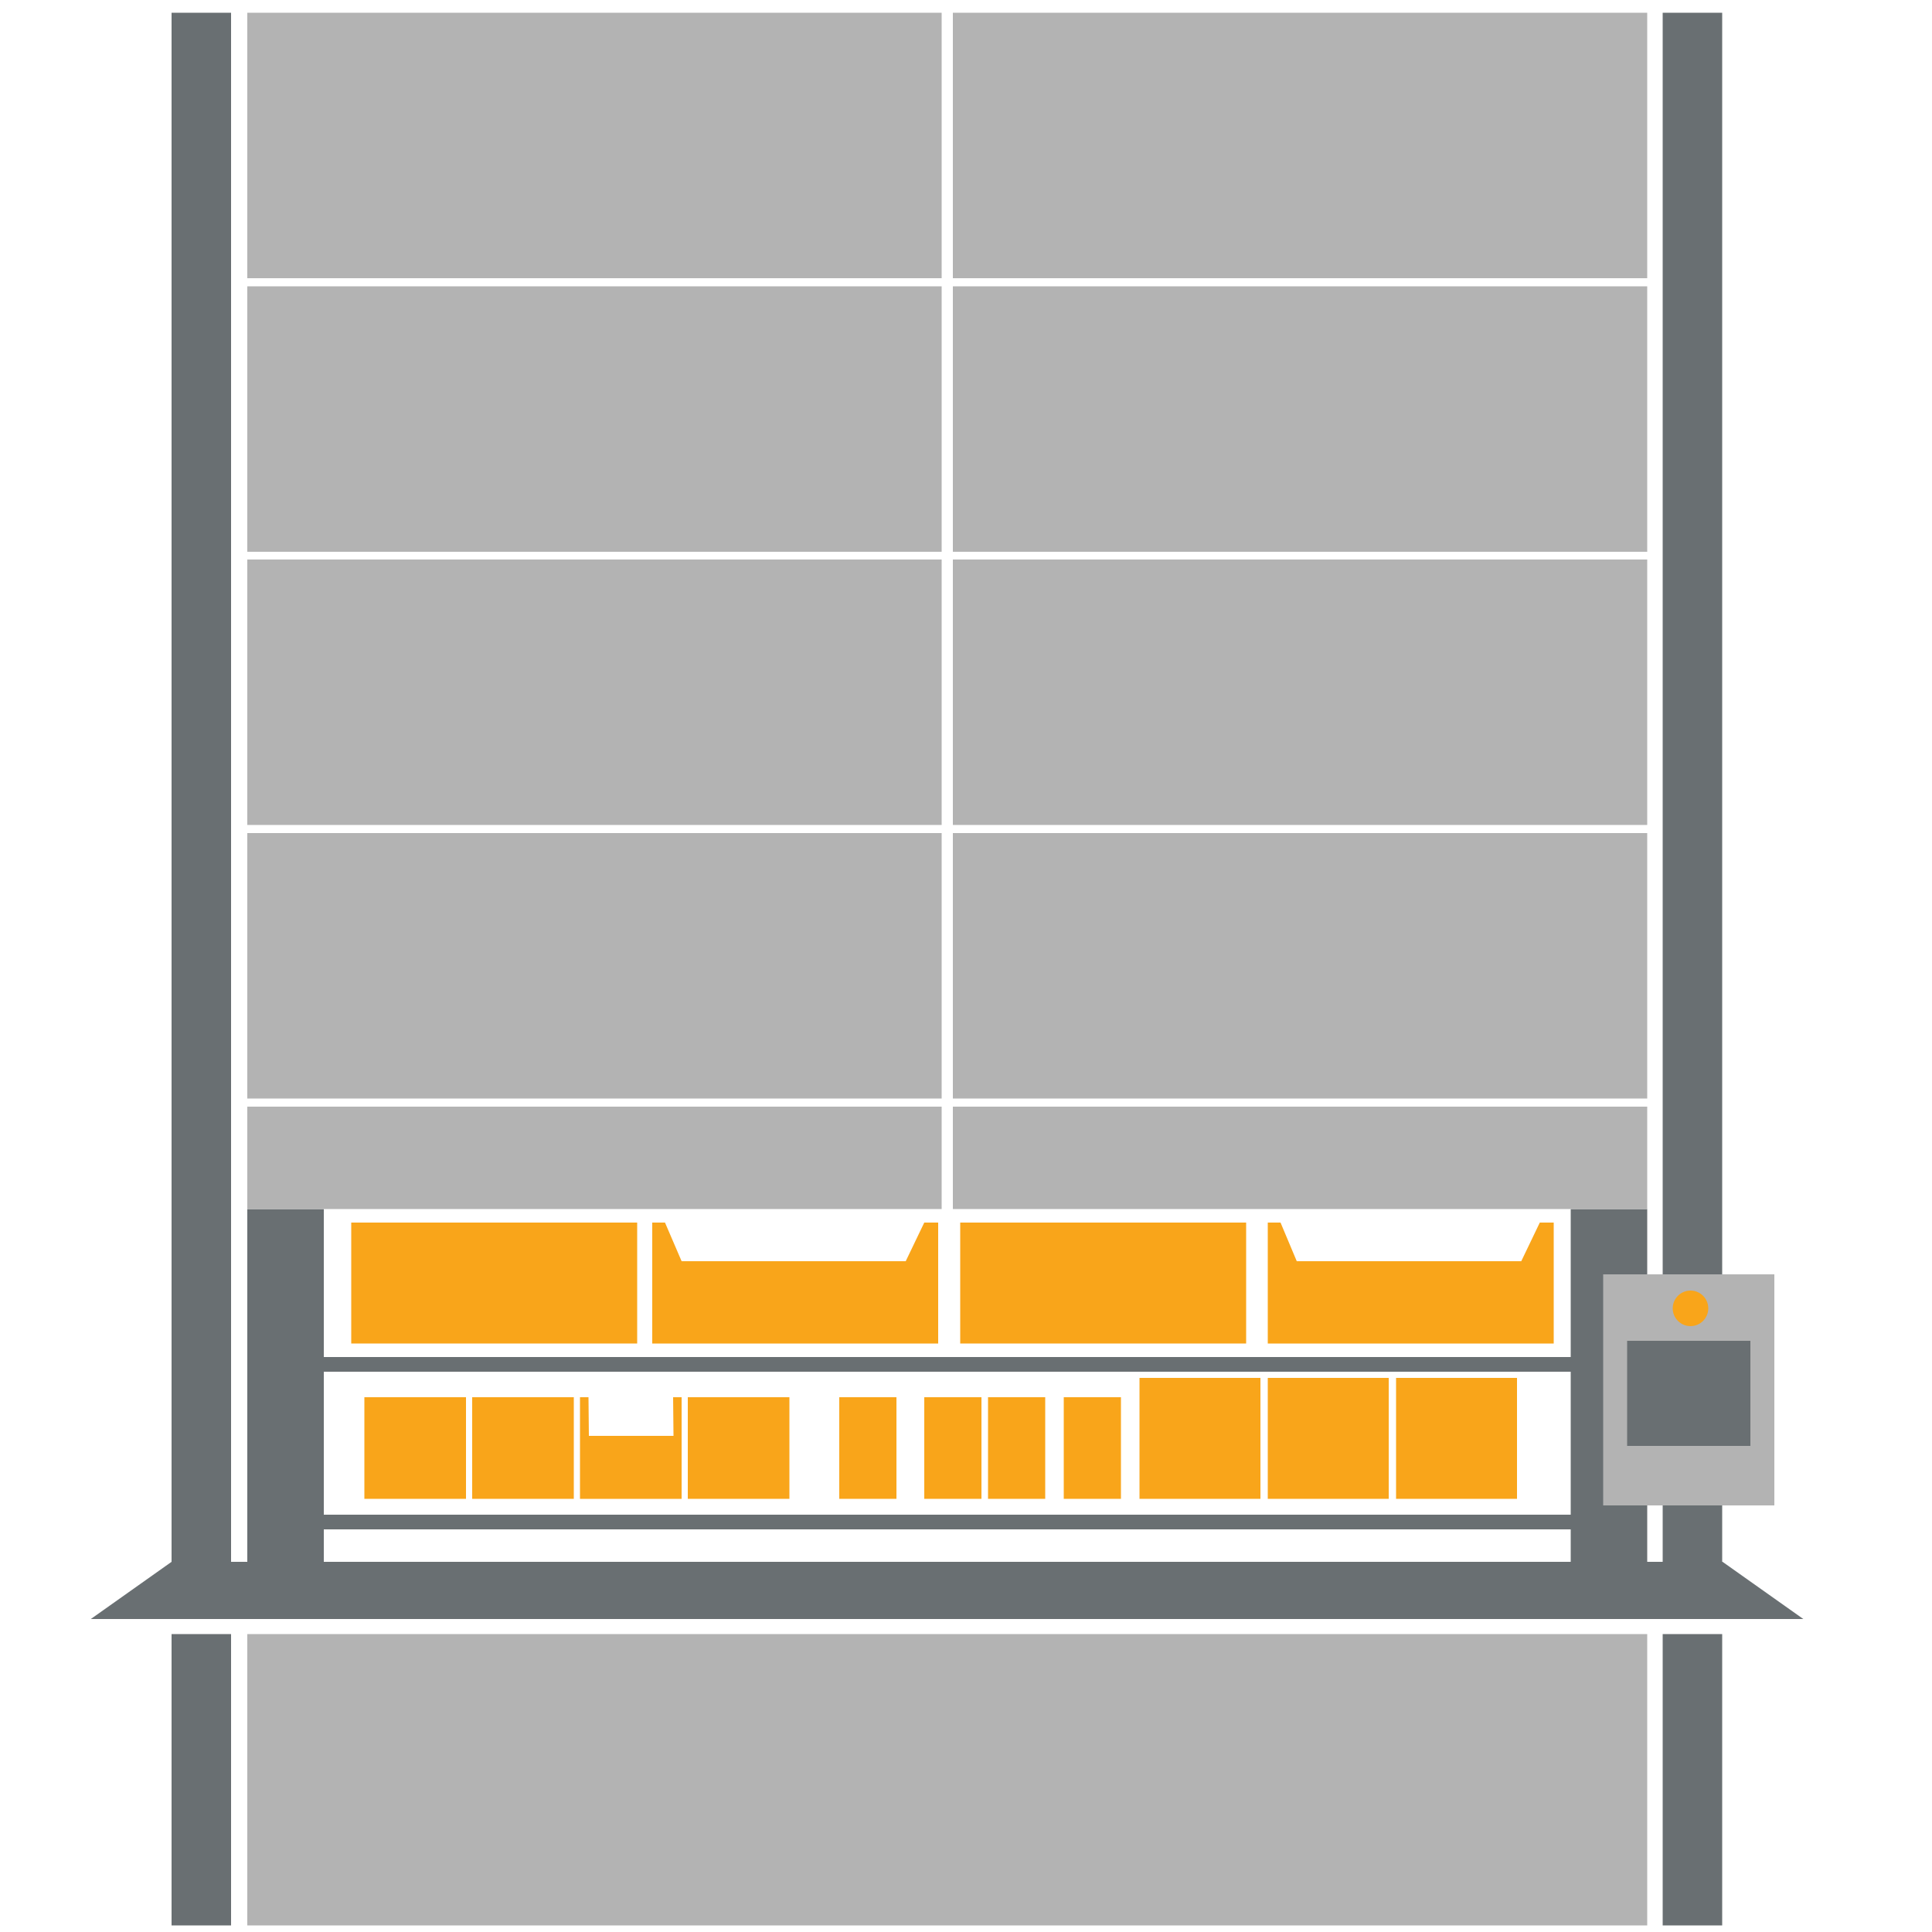
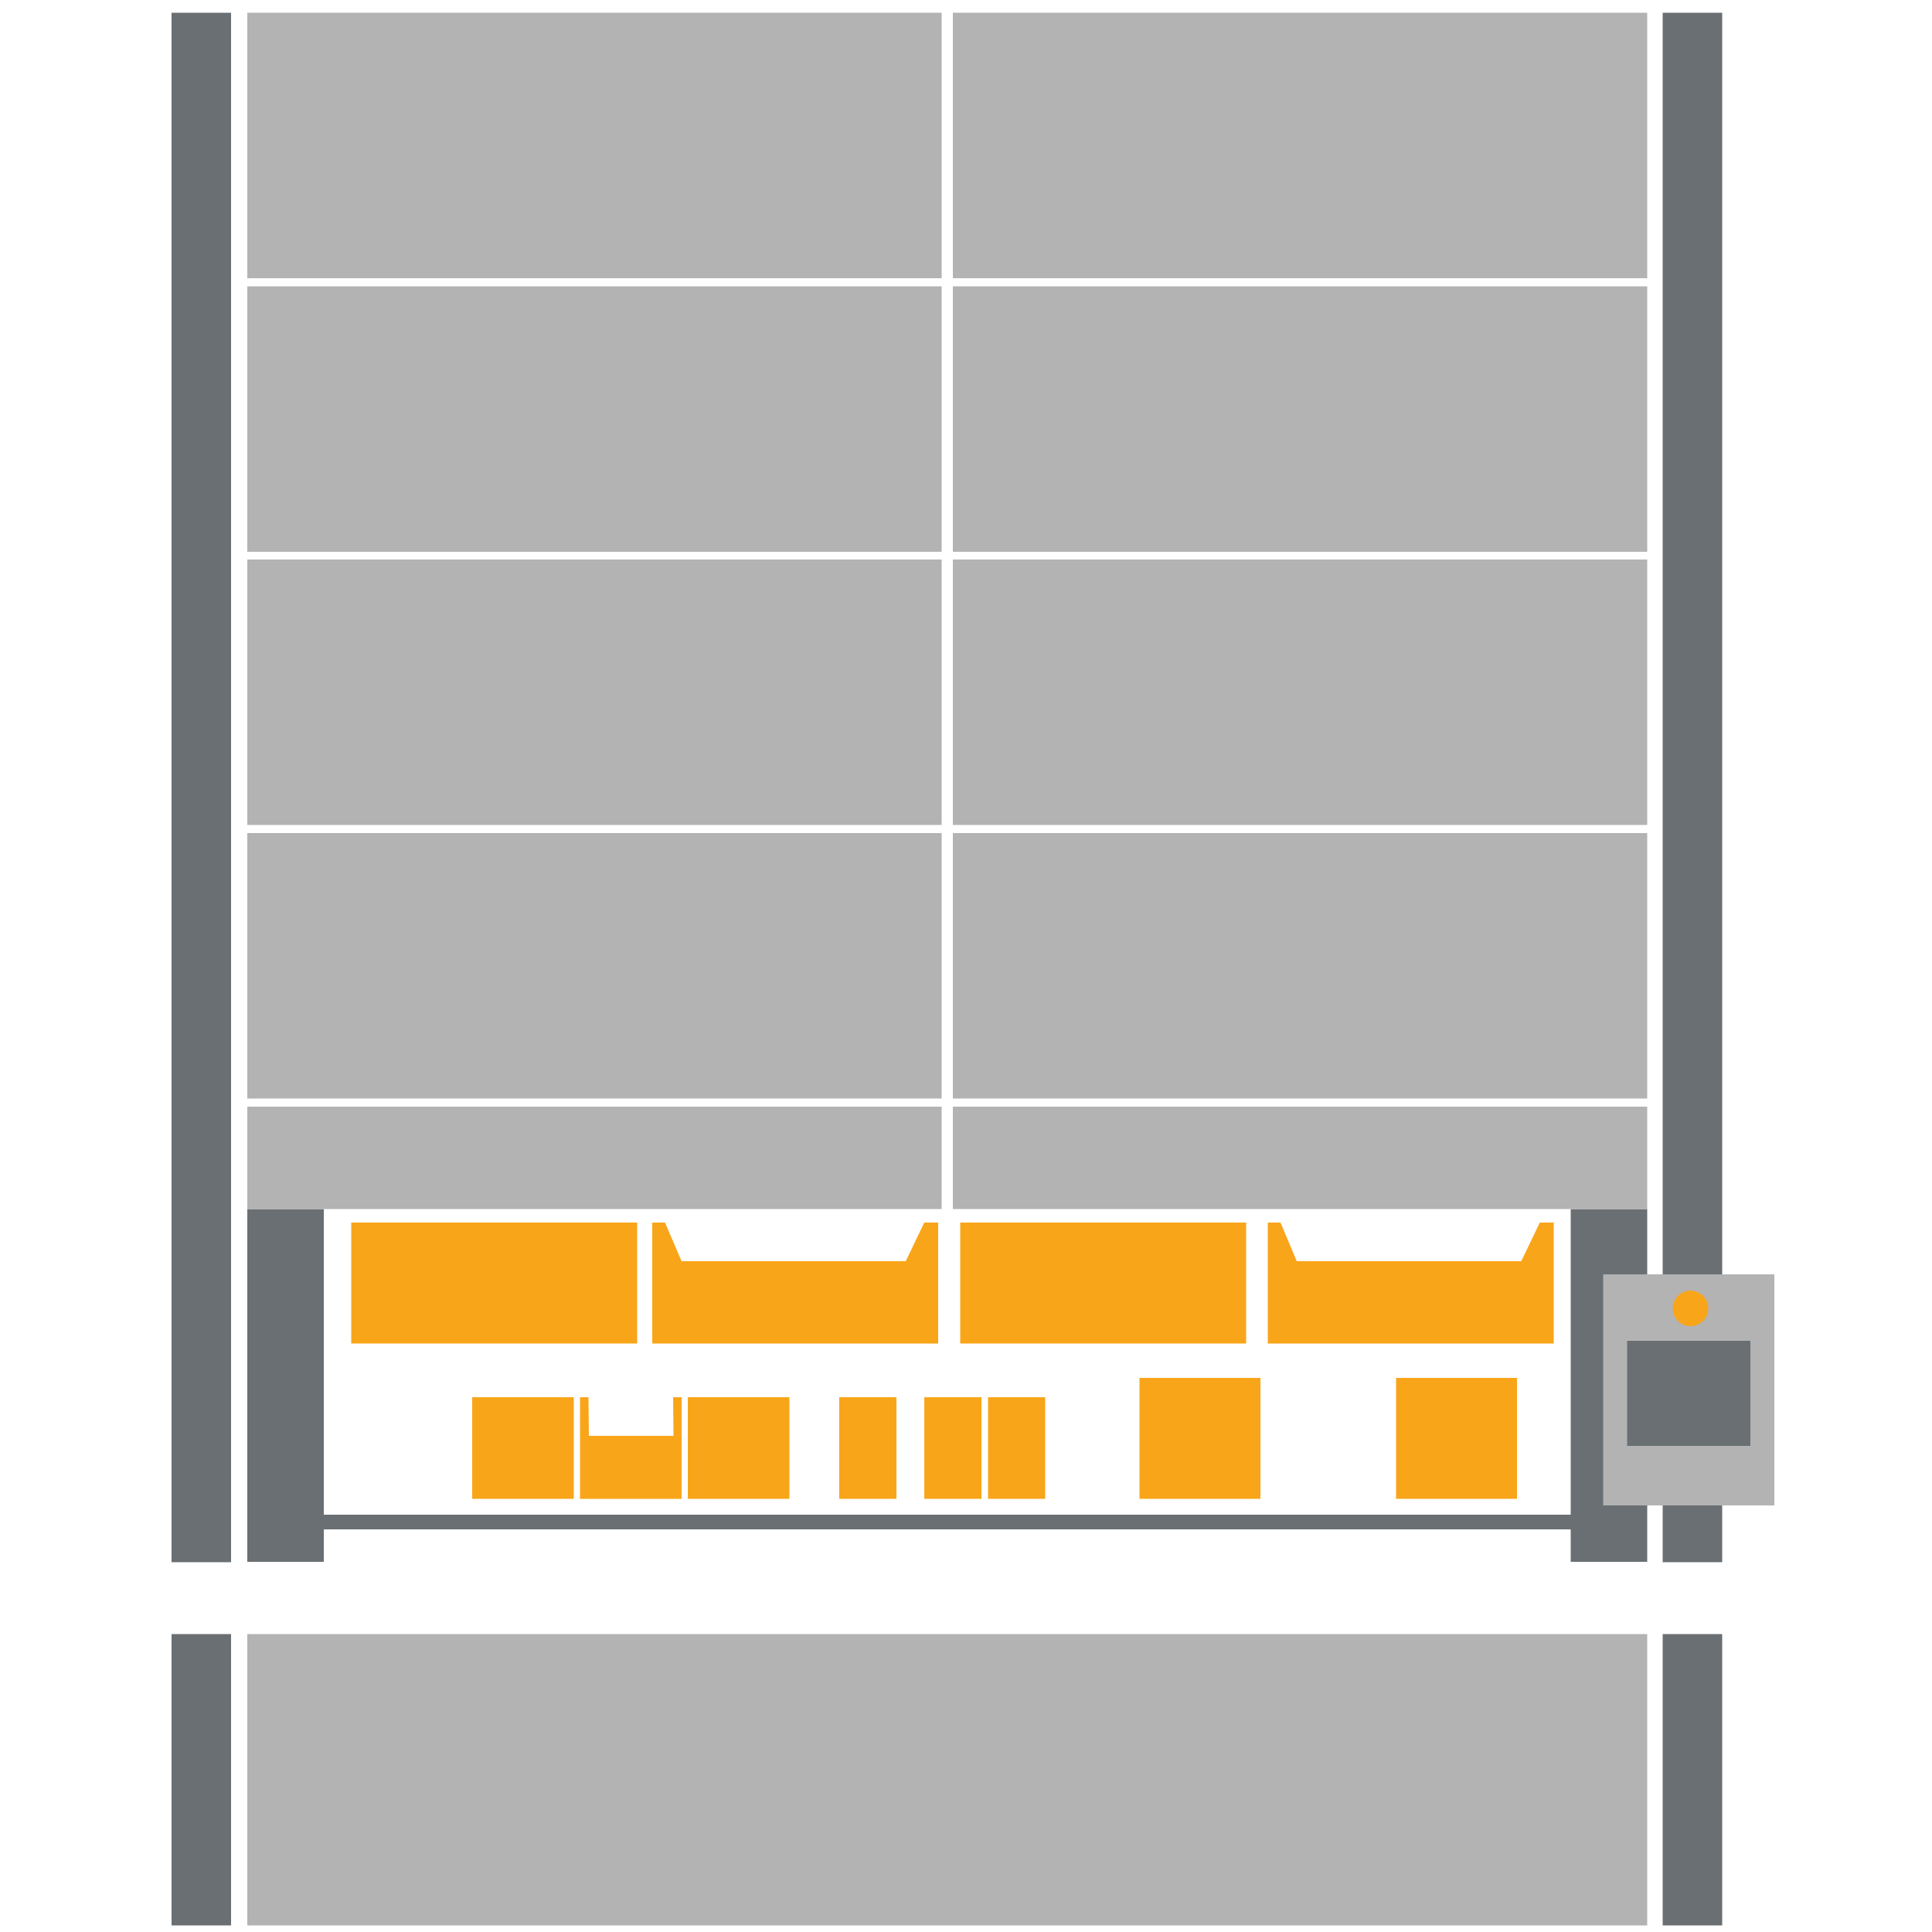
<svg xmlns="http://www.w3.org/2000/svg" id="Capa_1" data-name="Capa 1" viewBox="0 0 50 50">
  <defs>
    <style>      .cls-1 {        fill: #f9a51a;      }      .cls-2 {        fill: #696f72;      }      .cls-3 {        fill: #b3b3b3;      }    </style>
  </defs>
  <rect class="cls-2" x="4.44" y=".33" width="1.54" height="40.1" />
-   <rect class="cls-2" x="24.09" y="18.62" width=".38" height="33.39" transform="translate(59.59 11.03) rotate(90)" />
  <rect class="cls-2" x="24.09" y="22.7" width=".38" height="33.39" transform="translate(63.67 15.11) rotate(90)" />
-   <polygon class="cls-2" points="2.35 41.9 4.44 40.42 44.58 40.42 46.67 41.9 2.35 41.9" />
  <rect class="cls-2" x="4.44" y="42.29" width="1.54" height="7.54" />
  <rect class="cls-2" x="43.03" y=".33" width="1.54" height="40.1" />
  <rect class="cls-2" x="43.03" y="42.29" width="1.54" height="7.54" />
  <rect class="cls-3" x="6.4" y=".33" width="17.97" height="6.87" />
  <rect class="cls-3" x="24.66" y=".33" width="17.97" height="6.87" />
  <rect class="cls-3" x="6.4" y="7.41" width="17.97" height="6.87" />
  <rect class="cls-3" x="24.66" y="7.41" width="17.97" height="6.87" />
  <rect class="cls-3" x="6.4" y="14.48" width="17.97" height="6.87" />
  <rect class="cls-3" x="24.66" y="14.48" width="17.97" height="6.87" />
  <rect class="cls-3" x="6.4" y="21.56" width="17.97" height="6.87" />
  <rect class="cls-3" x="6.4" y="42.29" width="36.23" height="7.54" />
  <rect class="cls-2" x="6.4" y="31.29" width="1.98" height="9.13" />
  <rect class="cls-2" x="40.65" y="31.29" width="1.98" height="9.13" />
  <rect class="cls-3" x="24.66" y="21.56" width="17.97" height="6.87" />
  <rect class="cls-3" x="6.4" y="28.64" width="17.97" height="2.65" />
  <rect class="cls-3" x="24.66" y="28.64" width="17.97" height="2.65" />
  <rect class="cls-3" x="41.49" y="32.98" width="4.43" height="5.98" />
  <rect class="cls-2" x="42.11" y="34.7" width="3.19" height="2.72" />
  <rect class="cls-1" x="9.09" y="31.64" width="7.4" height="3.13" />
  <polygon class="cls-1" points="24.28 34.77 16.88 34.77 16.88 31.64 17.21 31.64 17.64 32.64 23.44 32.64 23.92 31.64 24.28 31.64 24.28 34.77" />
  <polygon class="cls-1" points="40.21 34.77 32.81 34.77 32.81 31.64 33.14 31.64 33.56 32.64 39.37 32.64 39.85 31.64 40.21 31.64 40.21 34.77" />
  <rect class="cls-1" x="24.85" y="31.64" width="7.4" height="3.13" />
  <rect class="cls-1" x="36.13" y="35.66" width="3.13" height="3.13" />
-   <rect class="cls-1" x="32.81" y="35.66" width="3.13" height="3.13" />
  <rect class="cls-1" x="29.49" y="35.66" width="3.13" height="3.13" />
  <polygon class="cls-1" points="17.64 38.79 15.01 38.79 15.01 36.16 15.23 36.16 15.24 37.16 17.43 37.16 17.42 36.16 17.64 36.16 17.64 38.79" />
  <rect class="cls-1" x="12.22" y="36.16" width="2.63" height="2.63" />
  <rect class="cls-1" x="17.8" y="36.16" width="2.63" height="2.63" />
  <rect class="cls-1" x="21.72" y="36.16" width="1.48" height="2.63" />
-   <rect class="cls-1" x="27.53" y="36.16" width="1.48" height="2.63" />
  <rect class="cls-1" x="23.92" y="36.16" width="1.48" height="2.63" />
  <rect class="cls-1" x="25.57" y="36.16" width="1.48" height="2.63" />
-   <rect class="cls-1" x="9.43" y="36.16" width="2.63" height="2.63" />
  <circle class="cls-1" cx="43.75" cy="33.86" r=".46" />
</svg>